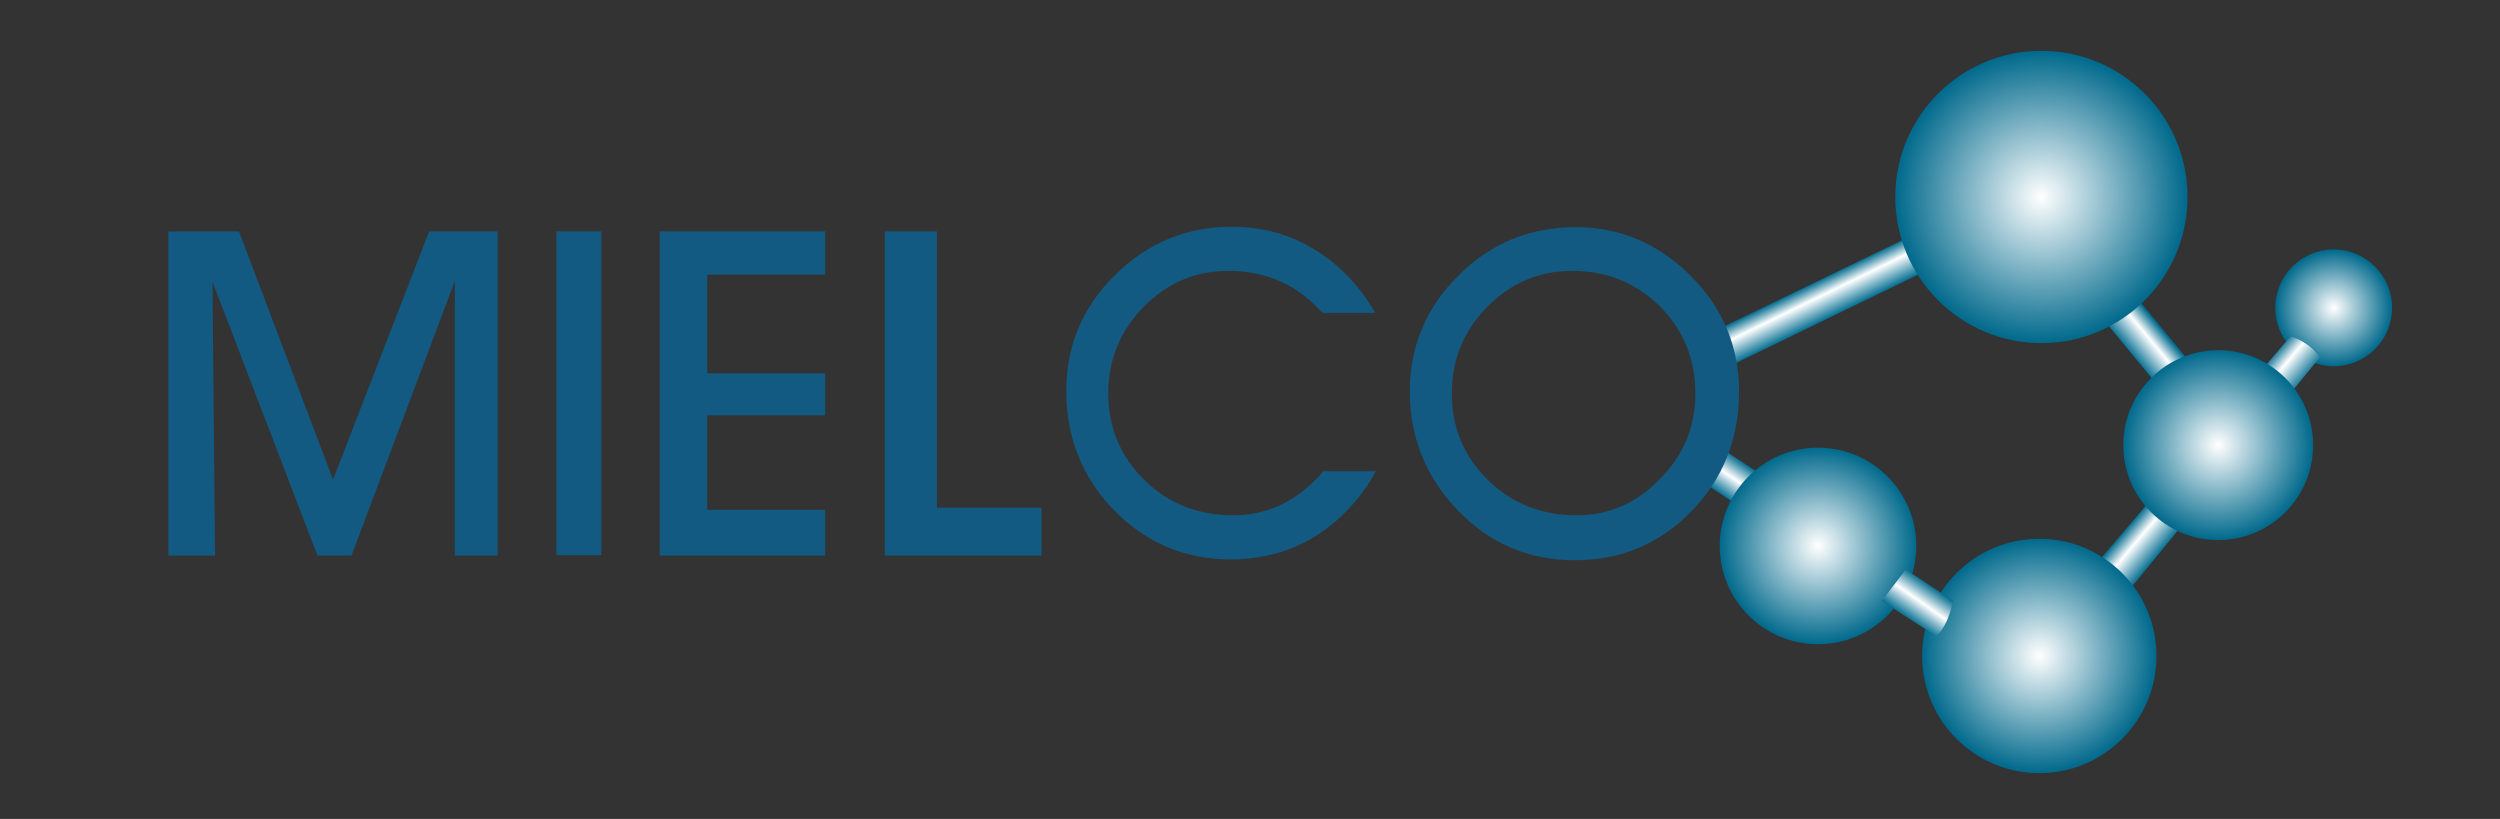
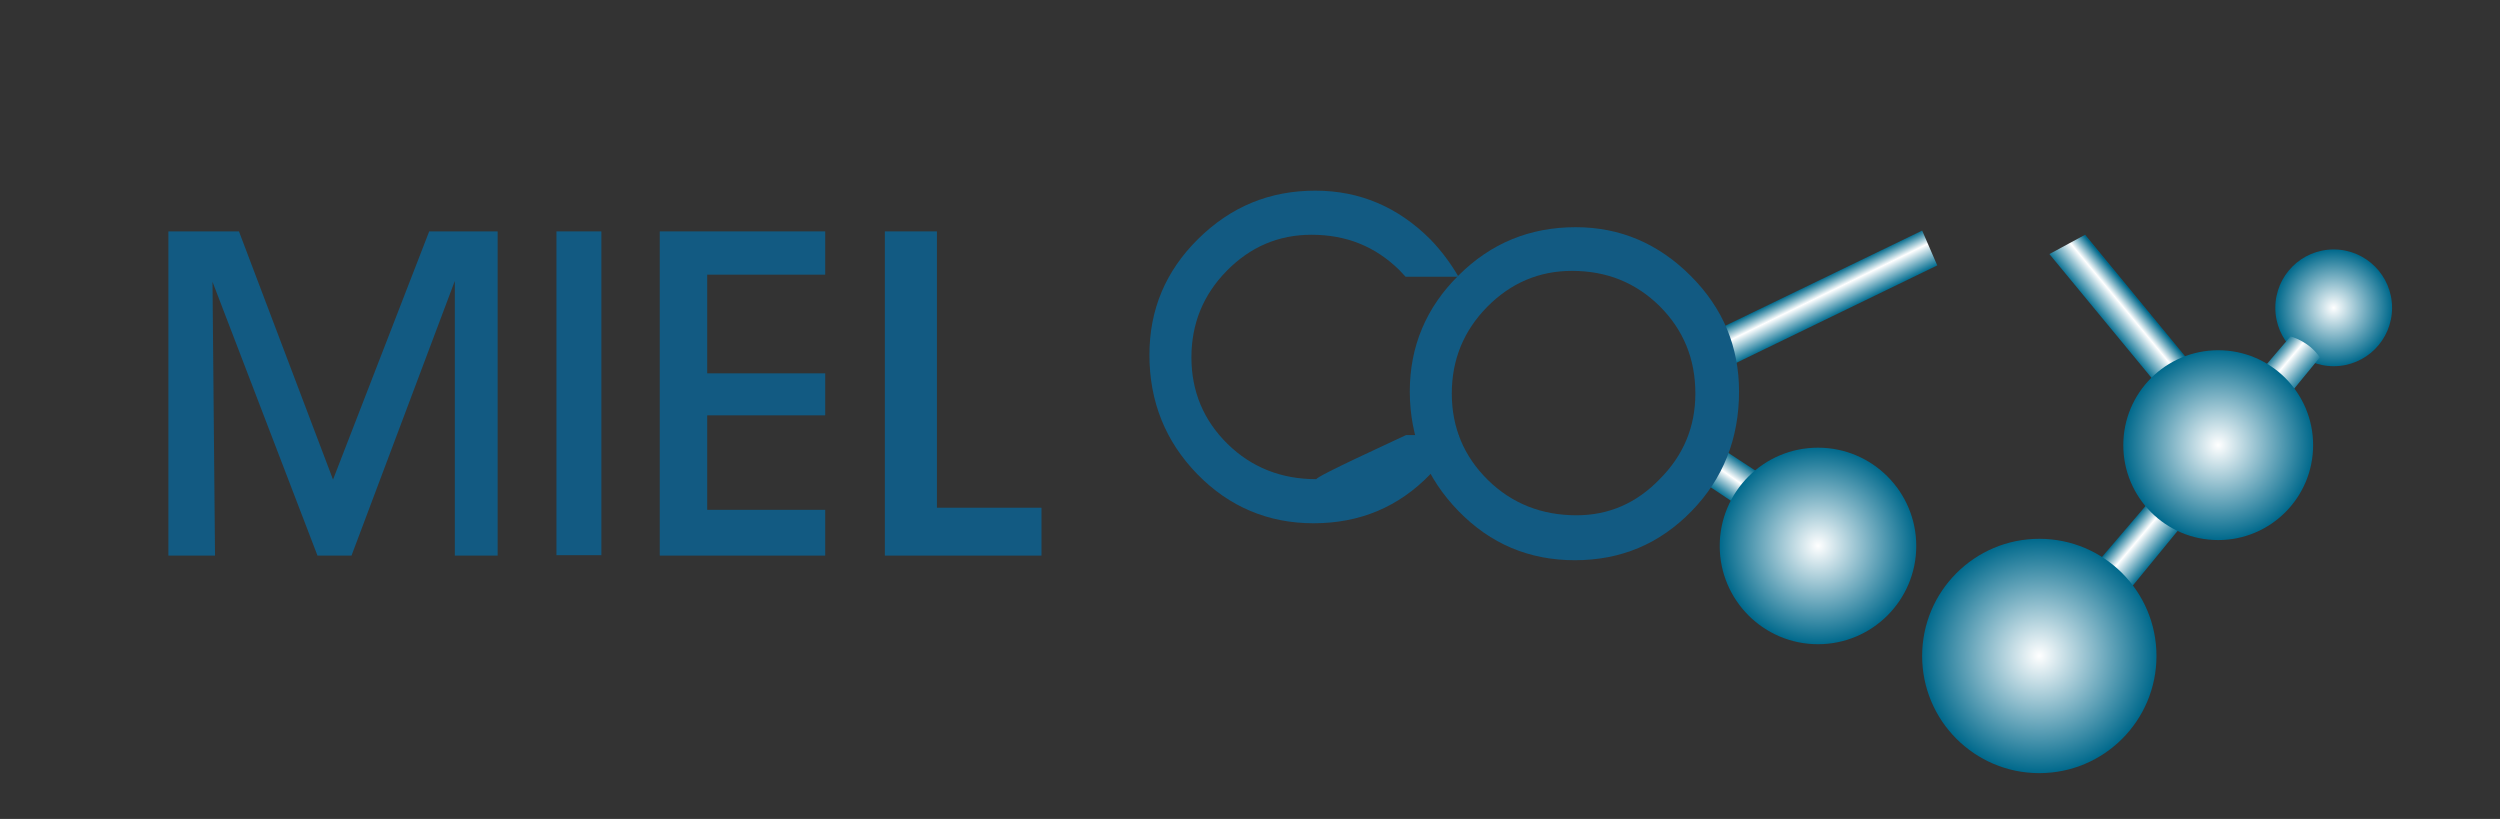
<svg xmlns="http://www.w3.org/2000/svg" version="1.1" id="Layer_1" x="0px" y="0px" viewBox="0 0 595.3 195" style="enable-background:new 0 0 595.3 195;" xml:space="preserve">
  <rect x="0" y="0" width="595.3" height="195" fill="#333333" stroke="none" />
  <style type="text/css">
	.st0{fill:url(#XMLID_66_);}
	.st1{fill:url(#XMLID_67_);}
	.st2{fill:url(#XMLID_68_);}
	.st3{fill:url(#XMLID_69_);}
	.st4{fill:url(#XMLID_70_);}
	.st5{fill:url(#XMLID_71_);}
	.st6{fill:#125A82;}
	.st7{fill:url(#XMLID_72_);}
	.st8{fill:url(#XMLID_73_);}
	.st9{fill:url(#XMLID_74_);}
	.st10{fill:url(#XMLID_75_);}
</style>
  <radialGradient id="XMLID_66_" cx="555.693" cy="73.317" r="13.884" gradientUnits="userSpaceOnUse">
    <stop offset="0" style="stop-color:#FFFFFF" />
    <stop offset="1" style="stop-color:#00698C" />
  </radialGradient>
  <circle id="XMLID_14_" class="st0" cx="555.7" cy="73.3" r="13.9" />
  <linearGradient id="XMLID_67_" gradientUnits="userSpaceOnUse" x1="529.424" y1="113.835" x2="521.706" y2="107.359">
    <stop offset="0" style="stop-color:#036E91" />
    <stop offset="0.608" style="stop-color:#FFFFFF" />
    <stop offset="1" style="stop-color:#00698C" />
  </linearGradient>
  <path id="XMLID_18_" class="st1" d="M499,134.4l46.4-54.3c0,0,4.4,1.1,7,5l-46.8,57.1L499,134.4z" />
  <radialGradient id="XMLID_68_" cx="485.58" cy="156.156" r="27.91" gradientUnits="userSpaceOnUse">
    <stop offset="0" style="stop-color:#FFFFFF" />
    <stop offset="1" style="stop-color:#00698C" />
  </radialGradient>
  <circle id="XMLID_11_" class="st2" cx="485.6" cy="156.2" r="27.9" />
  <linearGradient id="XMLID_69_" gradientUnits="userSpaceOnUse" x1="410.068" y1="118.049" x2="415.514" y2="110.271">
    <stop offset="0" style="stop-color:#036E91" />
    <stop offset="0.103" style="stop-color:#3088A5" />
    <stop offset="0.334" style="stop-color:#A0C8D5" />
    <stop offset="0.521" style="stop-color:#FFFFFF" />
    <stop offset="1" style="stop-color:#00698C" />
  </linearGradient>
  <path id="XMLID_15_" class="st3" d="M409.5,106.5l10.4,6.8c0,0-0.6,5.2-3.9,8.5l-11.1-7.4L409.5,106.5z" />
  <linearGradient id="XMLID_70_" gradientUnits="userSpaceOnUse" x1="436.748" y1="75.16" x2="432.713" y2="66.887">
    <stop offset="0" style="stop-color:#036E91" />
    <stop offset="0.608" style="stop-color:#FFFFFF" />
    <stop offset="1" style="stop-color:#00698C" />
  </linearGradient>
  <polygon id="XMLID_10_" class="st4" points="409.5,78.2 457.7,54.9 461.3,63.2 411.8,87.2 " />
  <linearGradient id="XMLID_71_" gradientUnits="userSpaceOnUse" x1="548.969" y1="-84.431" x2="544.778" y2="-93.024" gradientTransform="matrix(0.235 0.972 -0.972 0.235 294.954 -430.984)">
    <stop offset="0" style="stop-color:#036E91" />
    <stop offset="0.608" style="stop-color:#FFFFFF" />
    <stop offset="1" style="stop-color:#00698C" />
  </linearGradient>
  <polygon id="XMLID_20_" class="st5" points="496.5,55.9 531.8,98.8 524.3,104.5 488,60.5 " />
  <polygon id="XMLID_2_" class="st6" points="40.1,132.3 40.1,55.1 56.9,55.1 79.3,114.2 102.2,55.1 118.5,55.1 118.5,132.3   108.3,132.3 108.3,66.9 83.7,132.3 75.6,132.3 50.6,67.1 51.2,132.3 " />
  <rect id="XMLID_3_" x="132.5" y="55.1" class="st6" width="10.7" height="77.1" />
  <polygon id="XMLID_4_" class="st6" points="157.1,132.3 157.1,55.1 196.5,55.1 196.5,65.4 168.4,65.4 168.4,88.9 196.5,88.9   196.5,98.9 168.4,98.9 168.4,121.4 196.5,121.4 196.5,132.3 " />
  <polygon id="XMLID_5_" class="st6" points="210.7,55.1 223.1,55.1 223.1,120.9 248,120.9 248,132.3 210.7,132.3 " />
  <g id="XMLID_6_">
    <path id="XMLID_7_" class="st6" d="M335.7,93.2c0-10.7,3.9-20,11.6-27.6c7.7-7.7,17-11.5,27.9-11.5c10.6,0,19.7,3.9,27.4,11.6   c7.7,7.7,11.5,16.9,11.5,27.5c0,11.3-3.8,20.8-11.3,28.5c-7.6,7.8-16.8,11.7-27.8,11.7c-10.9,0-20.1-3.9-27.7-11.7   S335.7,104.3,335.7,93.2z M403.7,93.7c0-8.2-2.8-15.1-8.5-20.8c-5.7-5.6-12.6-8.4-20.9-8.4c-7.8,0-14.6,2.9-20.2,8.6   c-5.6,5.7-8.4,12.6-8.4,20.6c0,8.1,2.9,15,8.6,20.6c5.7,5.6,12.8,8.4,21.1,8.4c7.7,0,14.3-2.9,19.8-8.6   C400.9,108.4,403.7,101.6,403.7,93.7z" />
  </g>
-   <path id="XMLID_16_" class="st6" d="M313.4,114.1c-5.6,5.7-12.2,8.6-19.8,8.6c-8.3,0-15.4-2.8-21.1-8.4c-5.7-5.6-8.6-12.5-8.6-20.6  c0-8,2.8-14.9,8.4-20.6c5.6-5.7,12.3-8.6,20.2-8.6c8.3,0,15.2,2.8,20.9,8.4c0.5,0.5,1,1.1,1.5,1.6h12.6c-1.8-3.1-4-6.1-6.7-8.9  c-7.7-7.7-16.8-11.6-27.4-11.6c-10.9,0-20.1,3.8-27.9,11.5s-11.6,16.9-11.6,27.6c0,11.1,3.8,20.6,11.4,28.4s16.9,11.7,27.7,11.7  c11,0,20.3-3.9,27.8-11.7c2.8-2.9,5.1-6,6.8-9.3h-12.6C314.5,113,314,113.6,313.4,114.1z" />
+   <path id="XMLID_16_" class="st6" d="M313.4,114.1c-8.3,0-15.4-2.8-21.1-8.4c-5.7-5.6-8.6-12.5-8.6-20.6  c0-8,2.8-14.9,8.4-20.6c5.6-5.7,12.3-8.6,20.2-8.6c8.3,0,15.2,2.8,20.9,8.4c0.5,0.5,1,1.1,1.5,1.6h12.6c-1.8-3.1-4-6.1-6.7-8.9  c-7.7-7.7-16.8-11.6-27.4-11.6c-10.9,0-20.1,3.8-27.9,11.5s-11.6,16.9-11.6,27.6c0,11.1,3.8,20.6,11.4,28.4s16.9,11.7,27.7,11.7  c11,0,20.3-3.9,27.8-11.7c2.8-2.9,5.1-6,6.8-9.3h-12.6C314.5,113,314,113.6,313.4,114.1z" />
  <radialGradient id="XMLID_72_" cx="528.183" cy="105.979" r="22.632" gradientUnits="userSpaceOnUse">
    <stop offset="0" style="stop-color:#FFFFFF" />
    <stop offset="1" style="stop-color:#00698C" />
  </radialGradient>
  <circle id="XMLID_13_" class="st7" cx="528.2" cy="106" r="22.6" />
  <radialGradient id="XMLID_73_" cx="432.913" cy="129.955" r="23.45" gradientUnits="userSpaceOnUse">
    <stop offset="0" style="stop-color:#FFFFFF" />
    <stop offset="1" style="stop-color:#00698C" />
  </radialGradient>
  <circle id="XMLID_12_" class="st8" cx="432.9" cy="130" r="23.4" />
  <radialGradient id="XMLID_74_" cx="486.07" cy="46.905" r="34.808" gradientUnits="userSpaceOnUse">
    <stop offset="0" style="stop-color:#FFFFFF" />
    <stop offset="1" style="stop-color:#00698C" />
  </radialGradient>
-   <circle id="XMLID_17_" class="st9" cx="486.1" cy="46.9" r="34.8" />
  <linearGradient id="XMLID_75_" gradientUnits="userSpaceOnUse" x1="454.499" y1="147.55" x2="460.116" y2="139.528">
    <stop offset="0" style="stop-color:#036E91" />
    <stop offset="0.103" style="stop-color:#3088A5" />
    <stop offset="0.334" style="stop-color:#A0C8D5" />
    <stop offset="0.521" style="stop-color:#FFFFFF" />
    <stop offset="1" style="stop-color:#00698C" />
  </linearGradient>
-   <path id="XMLID_19_" class="st10" d="M453.8,135.6l11.2,7.4c0,0-0.6,5.2-3.9,8.5l-13-8.4L453.8,135.6z" />
  <g id="XMLID_59_">
</g>
  <g id="XMLID_60_">
</g>
  <g id="XMLID_61_">
</g>
  <g id="XMLID_62_">
</g>
  <g id="XMLID_63_">
</g>
  <g id="XMLID_64_">
</g>
</svg>